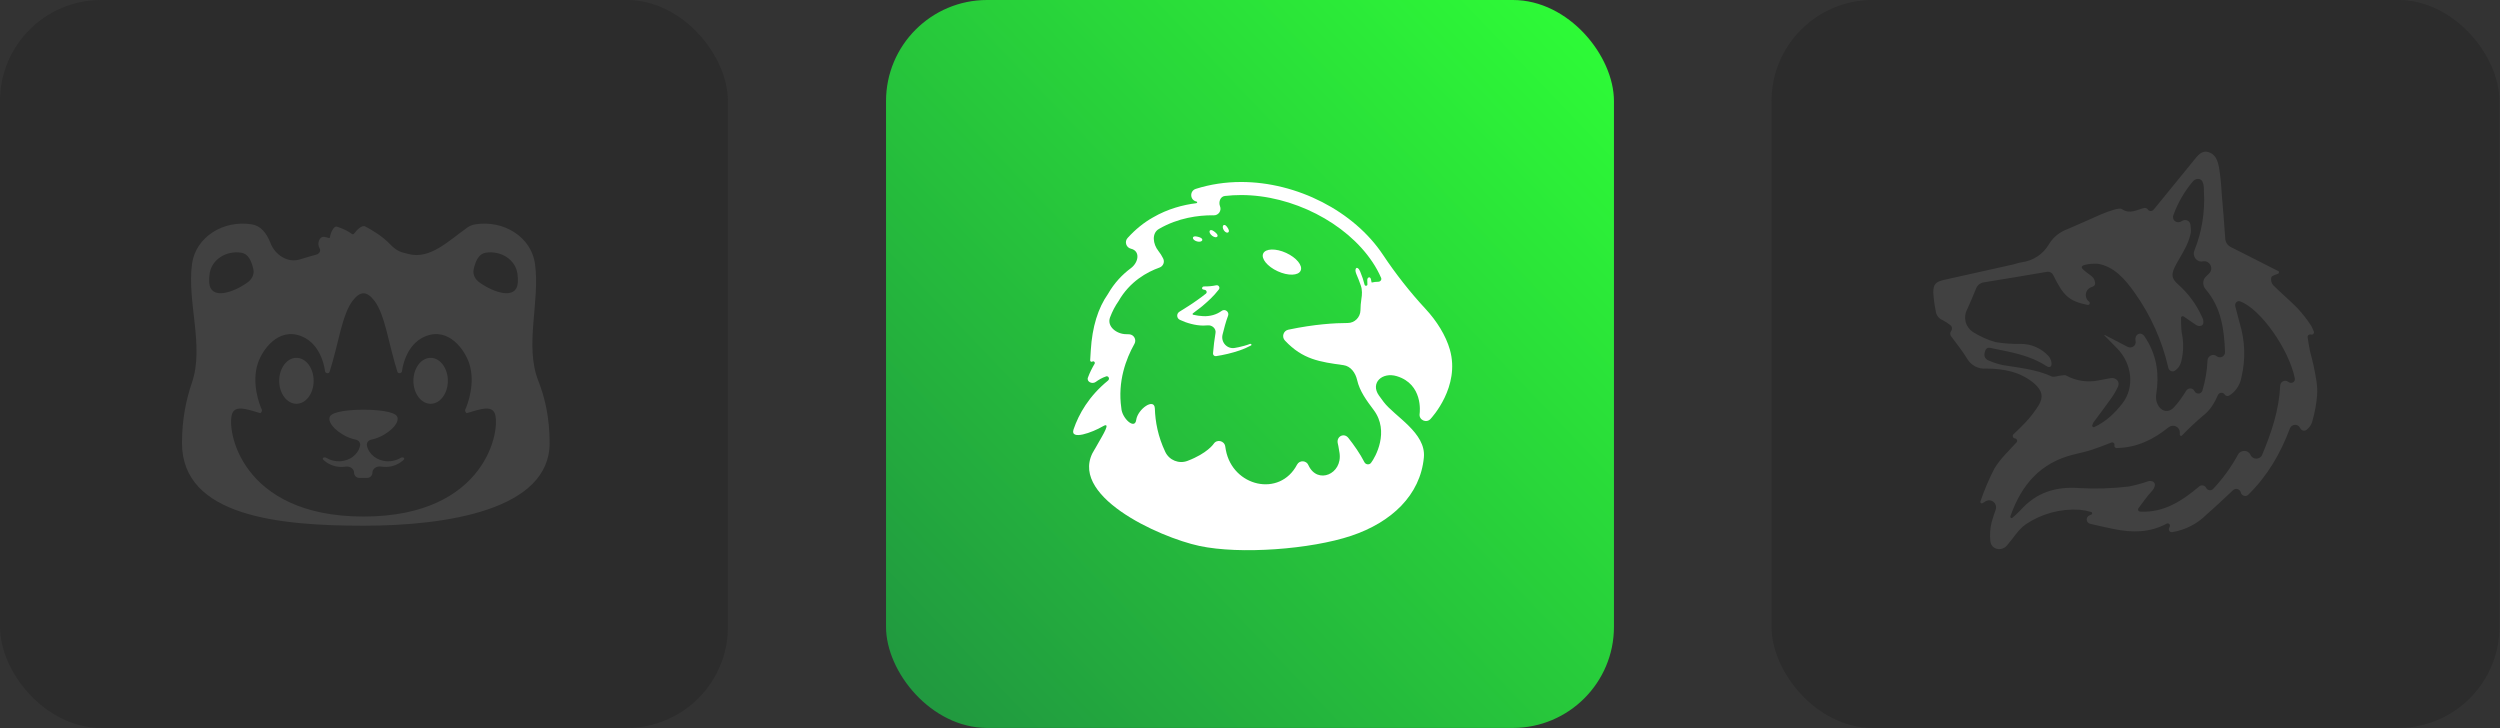
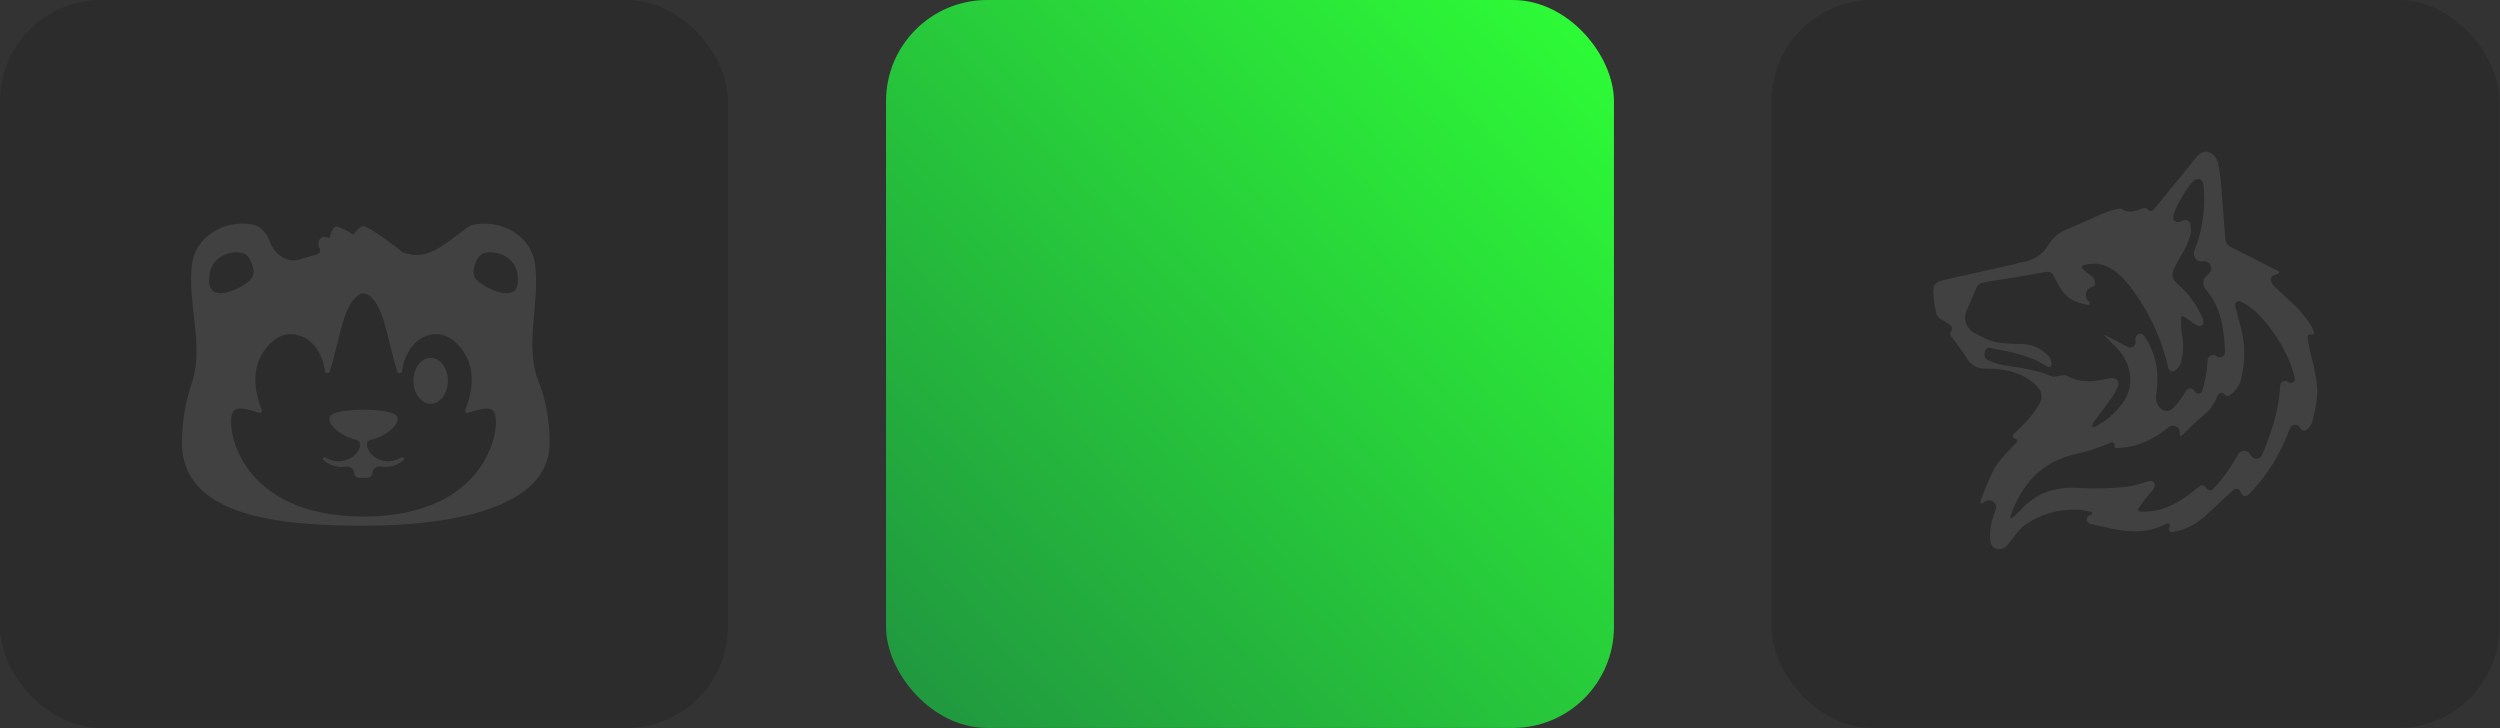
<svg xmlns="http://www.w3.org/2000/svg" width="151" height="44" viewBox="0 0 151 44" fill="none">
  <rect x="0" y="0" width="151" height="44" fill="#333333" stroke="none" />
  <rect x="53.516" width="43.967" height="43.967" rx="6.107" fill="url(#paint0_linear_9993_380)" />
-   <path d="M86.002 27.631C86.144 26.138 84.23 25.151 83.573 24.277C83.471 24.14 83.375 24.01 83.286 23.885C82.753 23.131 83.483 22.453 84.367 22.721C85.96 23.206 85.757 24.898 85.747 24.977L85.744 24.995C85.692 25.363 86.144 25.58 86.399 25.31C86.473 25.231 88.209 23.355 87.573 21.12C87.329 20.262 86.777 19.384 86.106 18.661C85.174 17.658 84.289 16.529 83.531 15.389C81.782 12.758 78.34 10.992 74.966 10.992C74.018 10.992 73.096 11.132 72.228 11.407C71.838 11.531 71.866 12.092 72.267 12.173C72.332 12.187 72.323 12.266 72.256 12.274C71.467 12.371 70.537 12.61 69.635 13.135C69.089 13.442 68.577 13.856 68.115 14.366L68.107 14.374C67.906 14.596 68.017 14.953 68.308 15.022C68.885 15.159 68.778 15.847 68.302 16.2C67.797 16.575 67.306 17.08 66.921 17.757C66.318 18.61 65.969 19.751 65.884 21.15L65.846 21.761C65.842 21.833 65.922 21.879 65.982 21.839C66.061 21.785 66.165 21.887 66.115 21.969C65.956 22.237 65.818 22.516 65.711 22.805C65.618 23.055 65.967 23.226 66.183 23.068C66.365 22.934 66.576 22.812 66.811 22.734C66.909 22.701 66.997 22.788 66.98 22.89C66.973 22.927 66.954 22.961 66.925 22.985C65.768 23.927 65.16 25.007 64.844 25.931C64.606 26.627 65.982 26.121 66.615 25.748C67.133 25.444 66.613 26.268 66.318 26.791C66.228 26.95 66.175 27.043 66.152 27.083C66.143 27.098 66.133 27.114 66.123 27.129C64.335 29.879 69.996 32.451 72.446 32.975C74.904 33.501 79.163 33.179 81.606 32.365C84.049 31.55 85.788 29.903 86.002 27.631ZM82.814 27.95C82.713 28.095 82.489 28.071 82.409 27.913C82.146 27.399 81.783 26.884 81.441 26.45C81.175 26.114 80.701 26.367 80.803 26.783C80.805 26.79 80.859 27.017 80.909 27.367C81.091 28.638 79.578 29.275 79.035 28.111C78.921 27.805 78.498 27.774 78.343 28.062C77.297 30.059 74.452 29.393 74.04 27.177C74.016 27.048 74.005 26.973 74.005 26.968C73.957 26.617 73.497 26.51 73.305 26.808C73.3 26.815 72.923 27.381 71.73 27.835C71.207 28.035 70.622 27.799 70.382 27.293C69.94 26.361 69.778 25.471 69.753 24.675C69.731 24.002 68.718 24.701 68.626 25.367C68.543 25.977 67.76 25.262 67.728 24.648C67.493 23.026 68.024 21.652 68.512 20.784L68.52 20.77C68.66 20.52 68.491 20.209 68.205 20.191C68.146 20.187 68.087 20.185 68.028 20.185C67.441 20.185 66.84 19.718 67.048 19.168C67.184 18.807 67.355 18.481 67.559 18.19C68.238 16.999 69.28 16.429 70.036 16.16C70.257 16.081 70.36 15.827 70.256 15.616L70.252 15.607C70.173 15.446 70.077 15.296 69.967 15.157C69.638 14.745 69.545 14.084 70.005 13.825C71.172 13.147 72.397 13.004 73.219 13.004L73.314 13.006C73.6 13.01 73.797 12.721 73.689 12.457C73.587 12.202 73.707 11.869 73.979 11.837C74.307 11.799 74.636 11.781 74.966 11.781C78.05 11.781 81.313 13.448 82.901 15.835C83.102 16.135 83.276 16.453 83.42 16.784C83.469 16.897 83.372 17.018 83.249 17.018C83.117 17.018 82.989 17.033 82.868 17.062C82.855 17.065 82.842 17.058 82.84 17.044C82.831 16.983 82.819 16.922 82.804 16.862C82.76 16.677 82.574 16.739 82.584 16.929C82.588 17.014 82.591 17.099 82.592 17.183C82.592 17.203 82.584 17.223 82.57 17.237C82.524 17.283 82.437 17.265 82.422 17.202C82.357 16.937 82.271 16.678 82.165 16.426C82.156 16.405 82.147 16.385 82.138 16.365C81.981 16.02 81.772 16.199 81.921 16.547C82.023 16.778 82.113 17.014 82.196 17.255C82.285 17.513 82.272 17.793 82.227 18.063C82.193 18.272 82.176 18.502 82.172 18.742C82.165 19.161 81.822 19.509 81.404 19.509C80.643 19.509 79.403 19.579 77.815 19.913C77.515 19.977 77.399 20.344 77.609 20.568L77.617 20.576C78.686 21.715 79.719 21.858 81.15 22.056C81.586 22.117 81.874 22.524 81.97 22.954C82.121 23.627 82.548 24.2 82.969 24.761C83.949 26.066 83.063 27.631 82.814 27.95Z" fill="white" />
-   <path d="M72.665 19.665C72.761 19.666 72.857 19.662 72.952 19.652C73.208 19.625 73.46 19.85 73.418 20.104C73.351 20.505 73.301 20.909 73.269 21.314L73.266 21.345C73.259 21.445 73.347 21.526 73.446 21.511C73.929 21.439 74.405 21.324 74.868 21.168C75.101 21.09 75.328 20.992 75.544 20.875C75.552 20.87 75.56 20.866 75.568 20.861C75.626 20.829 75.563 20.747 75.501 20.772C75.28 20.859 75.049 20.917 74.818 20.97C74.742 20.985 74.666 21 74.589 21.014C74.116 21.101 73.726 20.669 73.844 20.203C73.939 19.822 74.036 19.441 74.169 19.088L74.175 19.074C74.265 18.836 73.99 18.628 73.785 18.779C73.471 19.011 73.081 19.113 72.676 19.096C72.471 19.087 72.267 19.058 72.067 19.011C72.028 19.002 72.02 18.949 72.052 18.926C72.241 18.788 72.426 18.646 72.609 18.499C72.958 18.202 73.304 17.892 73.596 17.512L73.619 17.482C73.708 17.366 73.606 17.202 73.462 17.231C73.221 17.281 72.976 17.305 72.729 17.301C72.607 17.296 72.552 17.456 72.671 17.486C72.706 17.494 72.741 17.502 72.776 17.51C72.88 17.531 72.921 17.667 72.838 17.734C72.678 17.863 72.513 17.987 72.343 18.105C71.989 18.363 71.609 18.597 71.243 18.825L71.235 18.83C71.048 18.946 71.063 19.223 71.262 19.317C71.482 19.422 71.711 19.505 71.948 19.564C72.18 19.625 72.42 19.661 72.665 19.665ZM72.305 14.584C72.625 14.667 72.757 14.425 72.441 14.327C72.417 14.32 72.393 14.312 72.369 14.306C72.343 14.299 72.316 14.293 72.29 14.287C71.959 14.213 71.978 14.495 72.305 14.584ZM73.213 14.24C73.472 14.439 73.682 14.269 73.433 14.059C73.413 14.042 73.393 14.025 73.372 14.009C73.353 13.994 73.335 13.98 73.316 13.966C73.041 13.766 72.946 14.03 73.213 14.24ZM73.923 13.914C74.085 14.153 74.328 14.061 74.182 13.812C74.17 13.791 74.157 13.77 74.143 13.749C74.131 13.73 74.118 13.712 74.105 13.694C73.926 13.449 73.758 13.658 73.923 13.914Z" fill="white" />
-   <path d="M77.174 16.385C77.799 16.671 78.419 16.655 78.559 16.348C78.7 16.041 78.307 15.561 77.683 15.275C77.058 14.989 76.438 15.006 76.297 15.312C76.157 15.619 76.549 16.099 77.174 16.385Z" fill="white" />
  <rect width="43.967" height="43.967" rx="6.107" fill="#2C2C2C" />
-   <path d="M32.313 15.928C32.09 14.326 30.436 13.268 28.691 13.553C28.52 13.581 28.367 13.646 28.23 13.742C27.117 14.521 25.987 15.691 24.673 15.342C24.564 15.313 24.456 15.285 24.349 15.258C24.052 15.183 23.797 14.999 23.587 14.776C23.122 14.282 22.494 13.903 22.059 13.676C21.854 13.569 21.535 13.912 21.398 14.097C21.311 14.214 21.238 14.112 21.116 14.034C20.882 13.884 20.603 13.771 20.348 13.689C20.15 13.626 19.952 14.109 19.931 14.316C19.92 14.429 19.831 14.357 19.72 14.334C19.675 14.325 19.631 14.316 19.588 14.309C19.286 14.253 19.135 14.724 19.298 14.985C19.396 15.142 19.293 15.327 19.113 15.376C18.786 15.464 18.452 15.562 18.119 15.667C17.383 15.898 16.618 15.405 16.34 14.685C16.105 14.075 15.748 13.639 15.222 13.553C13.477 13.268 11.823 14.326 11.6 15.928C11.282 18.215 12.345 20.907 11.598 23.093C11.249 24.112 10.992 25.309 10.992 26.758C10.992 31.199 16.895 31.754 21.957 31.754C27.019 31.754 33.198 30.783 33.198 26.758C33.198 25.209 32.906 23.996 32.513 22.996C31.669 20.846 32.631 18.215 32.313 15.928ZM14.945 17.064C14.067 17.688 12.707 18.137 12.637 17.062C12.627 16.903 12.633 16.728 12.661 16.534C12.779 15.679 13.662 15.114 14.592 15.267C14.981 15.33 15.196 15.752 15.306 16.283C15.369 16.59 15.198 16.881 14.945 17.064ZM21.957 31.199C14.507 31.199 13.645 25.882 14.034 24.956C14.233 24.484 14.9 24.703 15.702 24.949C15.773 24.97 15.847 24.811 15.815 24.744C15.67 24.444 15.183 23.143 15.571 21.954C15.834 21.148 16.802 19.738 18.221 20.314C19.43 20.806 19.617 22.299 19.63 22.414C19.63 22.419 19.631 22.424 19.632 22.429C19.661 22.562 19.867 22.589 19.908 22.459C20.43 20.838 20.651 19.017 21.295 18.173C21.757 17.565 22.157 17.565 22.619 18.173C23.263 19.017 23.484 20.837 24.005 22.459C24.046 22.586 24.253 22.559 24.281 22.428C24.282 22.424 24.283 22.419 24.283 22.415C24.296 22.304 24.482 20.806 25.692 20.314C27.111 19.738 28.079 21.148 28.342 21.954C28.73 23.143 28.243 24.444 28.099 24.744C28.067 24.811 28.14 24.97 28.211 24.949C29.014 24.703 29.68 24.485 29.879 24.956C30.268 25.881 29.407 31.199 21.957 31.199ZM31.276 17.062C31.205 18.137 29.845 17.688 28.967 17.064C28.712 16.885 28.544 16.59 28.607 16.285C28.716 15.752 28.932 15.33 29.321 15.267C30.252 15.114 31.134 15.679 31.253 16.533C31.28 16.728 31.287 16.903 31.276 17.062Z" fill="white" fill-opacity="0.1" />
+   <path d="M32.313 15.928C32.09 14.326 30.436 13.268 28.691 13.553C28.52 13.581 28.367 13.646 28.23 13.742C27.117 14.521 25.987 15.691 24.673 15.342C24.564 15.313 24.456 15.285 24.349 15.258C23.122 14.282 22.494 13.903 22.059 13.676C21.854 13.569 21.535 13.912 21.398 14.097C21.311 14.214 21.238 14.112 21.116 14.034C20.882 13.884 20.603 13.771 20.348 13.689C20.15 13.626 19.952 14.109 19.931 14.316C19.92 14.429 19.831 14.357 19.72 14.334C19.675 14.325 19.631 14.316 19.588 14.309C19.286 14.253 19.135 14.724 19.298 14.985C19.396 15.142 19.293 15.327 19.113 15.376C18.786 15.464 18.452 15.562 18.119 15.667C17.383 15.898 16.618 15.405 16.34 14.685C16.105 14.075 15.748 13.639 15.222 13.553C13.477 13.268 11.823 14.326 11.6 15.928C11.282 18.215 12.345 20.907 11.598 23.093C11.249 24.112 10.992 25.309 10.992 26.758C10.992 31.199 16.895 31.754 21.957 31.754C27.019 31.754 33.198 30.783 33.198 26.758C33.198 25.209 32.906 23.996 32.513 22.996C31.669 20.846 32.631 18.215 32.313 15.928ZM14.945 17.064C14.067 17.688 12.707 18.137 12.637 17.062C12.627 16.903 12.633 16.728 12.661 16.534C12.779 15.679 13.662 15.114 14.592 15.267C14.981 15.33 15.196 15.752 15.306 16.283C15.369 16.59 15.198 16.881 14.945 17.064ZM21.957 31.199C14.507 31.199 13.645 25.882 14.034 24.956C14.233 24.484 14.9 24.703 15.702 24.949C15.773 24.97 15.847 24.811 15.815 24.744C15.67 24.444 15.183 23.143 15.571 21.954C15.834 21.148 16.802 19.738 18.221 20.314C19.43 20.806 19.617 22.299 19.63 22.414C19.63 22.419 19.631 22.424 19.632 22.429C19.661 22.562 19.867 22.589 19.908 22.459C20.43 20.838 20.651 19.017 21.295 18.173C21.757 17.565 22.157 17.565 22.619 18.173C23.263 19.017 23.484 20.837 24.005 22.459C24.046 22.586 24.253 22.559 24.281 22.428C24.282 22.424 24.283 22.419 24.283 22.415C24.296 22.304 24.482 20.806 25.692 20.314C27.111 19.738 28.079 21.148 28.342 21.954C28.73 23.143 28.243 24.444 28.099 24.744C28.067 24.811 28.14 24.97 28.211 24.949C29.014 24.703 29.68 24.485 29.879 24.956C30.268 25.881 29.407 31.199 21.957 31.199ZM31.276 17.062C31.205 18.137 29.845 17.688 28.967 17.064C28.712 16.885 28.544 16.59 28.607 16.285C28.716 15.752 28.932 15.33 29.321 15.267C30.252 15.114 31.134 15.679 31.253 16.533C31.28 16.728 31.287 16.903 31.276 17.062Z" fill="white" fill-opacity="0.1" />
  <path d="M23.364 27.862C23.648 27.875 23.942 27.812 24.196 27.657C24.329 27.578 24.491 27.663 24.381 27.771C24.36 27.792 24.338 27.812 24.315 27.831C24.048 28.056 23.713 28.187 23.364 28.201C23.244 28.207 23.125 28.2 23.008 28.18C22.767 28.138 22.495 28.3 22.495 28.546C22.495 28.723 22.351 28.867 22.173 28.867H21.705C21.528 28.867 21.384 28.724 21.384 28.547C21.384 28.306 21.122 28.146 20.884 28.184C20.772 28.202 20.657 28.208 20.543 28.202C20.21 28.187 19.856 28.056 19.598 27.832C19.575 27.812 19.554 27.792 19.532 27.772C19.422 27.663 19.584 27.578 19.718 27.657C19.976 27.812 20.257 27.874 20.556 27.861C20.826 27.84 21.112 27.75 21.325 27.576C21.544 27.409 21.703 27.17 21.75 26.906C21.78 26.742 21.659 26.59 21.496 26.557C21.244 26.506 20.97 26.408 20.687 26.237C19.948 25.789 19.733 25.271 20.01 25.062C20.402 24.768 21.599 24.746 21.957 24.746C22.314 24.746 23.513 24.768 23.903 25.062C24.18 25.271 23.966 25.789 23.226 26.237C22.943 26.408 22.67 26.506 22.419 26.557C22.255 26.59 22.134 26.742 22.163 26.906C22.21 27.17 22.371 27.409 22.588 27.576C22.806 27.75 23.078 27.841 23.364 27.862Z" fill="white" fill-opacity="0.1" />
  <path d="M26.01 24.389C26.585 24.389 27.051 23.768 27.051 23.001C27.051 22.235 26.585 21.613 26.01 21.613C25.435 21.613 24.969 22.235 24.969 23.001C24.969 23.768 25.435 24.389 26.01 24.389Z" fill="white" fill-opacity="0.1" />
-   <path d="M17.904 24.389C18.479 24.389 18.945 23.768 18.945 23.001C18.945 22.235 18.479 21.613 17.904 21.613C17.329 21.613 16.863 22.235 16.863 23.001C16.863 23.768 17.329 24.389 17.904 24.389Z" fill="white" fill-opacity="0.1" />
  <rect x="107" width="43.967" height="43.967" rx="6.107" fill="#2C2C2C" />
  <path d="M117.846 20.31C117.776 20.216 117.777 20.087 117.847 19.994C117.929 19.883 117.915 19.728 117.807 19.643C117.664 19.531 117.512 19.431 117.352 19.345C117.231 19.299 117.125 19.22 117.047 19.116C116.97 19.012 116.923 18.889 116.914 18.759C116.839 18.398 116.791 18.031 116.77 17.662C116.77 17.169 116.917 17.022 117.409 16.907L121.569 15.979C121.745 15.938 121.911 15.874 122.087 15.845C122.437 15.803 122.773 15.68 123.066 15.484C123.36 15.289 123.603 15.026 123.776 14.719C124.034 14.31 124.421 14 124.877 13.839C125.558 13.554 126.227 13.241 126.905 12.946C127.16 12.837 127.42 12.743 127.686 12.665C127.842 12.62 128.066 12.562 128.172 12.636C128.649 12.952 129.06 12.672 129.495 12.564C129.507 12.561 129.514 12.559 129.527 12.559C129.593 12.558 129.668 12.576 129.708 12.629L129.733 12.661C129.813 12.766 129.972 12.775 130.062 12.678C130.095 12.642 130.126 12.607 130.156 12.569C130.938 11.603 131.721 10.643 132.504 9.689C132.738 9.401 132.981 9.05 133.413 9.193C133.844 9.337 133.95 9.737 134.027 10.102C134.109 10.61 134.163 11.121 134.187 11.635C134.268 12.55 134.34 13.467 134.404 14.386C134.406 14.505 134.442 14.62 134.509 14.719C134.575 14.817 134.669 14.894 134.779 14.94C135.704 15.402 136.624 15.875 137.619 16.378C137.681 16.409 137.65 16.53 137.582 16.538C137.577 16.539 137.573 16.54 137.568 16.542C137.425 16.595 137.219 16.653 137.185 16.76C137.167 16.84 137.168 16.923 137.187 17.003C137.207 17.083 137.244 17.157 137.297 17.221C137.776 17.701 138.304 18.139 138.778 18.625C139.077 18.95 139.349 19.299 139.591 19.668C139.652 19.783 139.707 19.901 139.755 20.022C139.799 20.135 139.692 20.242 139.577 20.206C139.47 20.174 139.365 20.265 139.382 20.376C139.428 20.672 139.468 20.942 139.523 21.21C139.689 21.8 139.819 22.4 139.913 23.006C139.958 23.301 139.975 23.6 139.951 23.898C139.91 24.395 139.82 24.888 139.683 25.369C139.652 25.538 139.576 25.694 139.463 25.823C139.413 25.88 139.357 25.931 139.296 25.974C139.164 26.068 138.991 25.992 138.922 25.845C138.799 25.582 138.412 25.606 138.31 25.878C137.739 27.4 136.962 28.735 135.798 29.88C135.646 30.03 135.393 29.952 135.343 29.744C135.292 29.535 135.035 29.457 134.878 29.605C134.346 30.104 133.83 30.596 133.281 31.074C132.716 31.642 131.987 32.014 131.202 32.142C131.058 32.166 130.955 32.016 131.018 31.885L131.049 31.82C131.107 31.7 130.998 31.572 130.875 31.624C129.852 32.181 128.78 32.181 127.689 31.957C127.21 31.861 126.734 31.753 126.243 31.637C125.99 31.577 125.962 31.229 126.202 31.128L126.316 31.08C126.347 31.066 126.368 31.036 126.368 31.002C126.368 30.965 126.343 30.932 126.308 30.922C126.079 30.857 125.846 30.812 125.609 30.789C124.454 30.716 123.306 31.027 122.346 31.675C121.898 31.995 121.594 32.523 121.213 32.955C120.878 33.326 120.269 33.188 120.217 32.691C120.177 32.315 120.201 31.933 120.289 31.56C120.359 31.306 120.444 31.051 120.536 30.796C120.675 30.41 120.261 30.07 119.914 30.288L119.749 30.391C119.723 30.408 119.69 30.409 119.662 30.395C119.623 30.375 119.605 30.33 119.618 30.289C119.852 29.595 120.139 28.92 120.478 28.271C120.824 27.707 121.32 27.241 121.796 26.722C121.877 26.633 121.822 26.492 121.702 26.48C121.577 26.467 121.524 26.314 121.615 26.227C121.884 25.972 122.135 25.738 122.362 25.488C122.655 25.174 122.917 24.832 123.143 24.467C123.44 23.955 123.341 23.597 122.896 23.187C122.058 22.458 121.021 22.263 119.969 22.263C119.738 22.284 119.506 22.239 119.301 22.131C119.095 22.024 118.925 21.86 118.811 21.658C118.518 21.182 118.18 20.761 117.846 20.31ZM125.794 16.25C126.116 16.573 126.441 16.664 126.515 16.942C126.569 17.15 126.572 17.262 126.332 17.339C126.244 17.367 126.165 17.42 126.105 17.49C126.044 17.56 126.004 17.646 125.989 17.737C125.974 17.829 125.984 17.923 126.019 18.009C126.053 18.095 126.111 18.17 126.185 18.225C126.27 18.302 126.201 18.441 126.089 18.418C124.964 18.183 124.634 17.878 124.02 16.625C123.956 16.494 123.826 16.403 123.68 16.411C122.4 16.626 121.121 16.849 119.841 17.051C119.723 17.066 119.612 17.115 119.521 17.192C119.431 17.27 119.365 17.372 119.332 17.486C119.169 17.896 118.99 18.296 118.811 18.699C118.691 18.928 118.661 19.194 118.727 19.444C118.792 19.694 118.949 19.911 119.166 20.052C119.588 20.32 120.046 20.525 120.526 20.663C121.021 20.745 121.524 20.781 122.026 20.772C122.344 20.767 122.659 20.829 122.951 20.953C123.243 21.078 123.506 21.262 123.722 21.495C123.823 21.609 123.889 21.75 123.91 21.901C123.942 22.154 123.802 22.244 123.591 22.103C122.615 21.463 121.492 21.277 120.391 21.05C120.212 21.015 120.007 20.919 119.908 21.188C119.809 21.457 119.847 21.677 120.145 21.786C120.407 21.899 120.679 21.987 120.957 22.049C121.959 22.215 122.973 22.304 123.914 22.733C124.058 22.8 124.275 22.701 124.461 22.685C124.573 22.685 124.717 22.624 124.8 22.685C125.405 23.014 126.107 23.115 126.78 22.97L127.483 22.84C127.755 22.79 128.015 22.991 127.957 23.262C127.951 23.289 127.942 23.316 127.931 23.341C127.815 23.599 127.672 23.844 127.507 24.074C127.161 24.563 126.796 25.034 126.444 25.517C126.414 25.572 126.39 25.631 126.372 25.691C126.36 25.728 126.377 25.767 126.409 25.788C126.435 25.804 126.468 25.806 126.496 25.794C127.21 25.46 127.735 24.954 128.191 24.368C128.963 23.374 128.758 21.938 127.875 21.042L127.109 20.266C127.106 20.262 127.103 20.257 127.103 20.252C127.103 20.237 127.12 20.227 127.133 20.234L128.5 20.945C128.754 21.077 129.047 20.873 128.989 20.592C128.907 20.193 129.311 19.982 129.534 20.324C129.572 20.382 129.61 20.441 129.647 20.5C130.307 21.58 130.415 22.683 130.237 23.798C130.117 24.555 130.78 25.166 131.302 24.607C131.582 24.307 131.822 23.965 132.045 23.599C132.162 23.408 132.446 23.416 132.544 23.617C132.649 23.834 132.955 23.82 133.025 23.59C133.204 22.999 133.307 22.388 133.334 21.771C133.345 21.497 133.67 21.336 133.882 21.51C134.09 21.68 134.402 21.528 134.392 21.26C134.339 19.877 134.163 18.576 133.219 17.471C133.029 17.248 133.022 16.912 133.232 16.709L133.428 16.518C133.736 16.22 133.465 15.704 133.045 15.788C132.688 15.859 132.401 15.477 132.537 15.14C132.986 14.025 133.186 12.822 133.119 11.616C133.113 11.507 133.117 11.397 133.108 11.288C133.1 11.186 133.076 11.085 133.037 10.989C132.938 10.744 132.62 10.755 132.449 10.958C131.938 11.564 131.539 12.255 131.271 12.999C131.159 13.31 131.505 13.546 131.776 13.356C131.982 13.211 132.269 13.316 132.302 13.566C132.319 13.694 132.329 13.823 132.333 13.952C132.334 13.996 132.33 14.04 132.321 14.083C132.253 14.395 132.142 14.696 131.992 14.978C131.8 15.375 131.544 15.742 131.352 16.139C131.128 16.61 131.179 16.846 131.567 17.186C132.177 17.725 132.665 18.39 132.997 19.134C133.062 19.242 133.092 19.367 133.083 19.493C133.069 19.705 132.814 19.745 132.639 19.626L131.894 19.115C131.862 19.093 131.82 19.091 131.786 19.109C131.752 19.128 131.731 19.165 131.733 19.205C131.744 19.503 131.733 19.802 131.778 20.1C131.898 20.662 131.89 21.244 131.755 21.802C131.721 21.975 131.638 22.135 131.515 22.262C131.466 22.313 131.412 22.358 131.353 22.396C131.204 22.492 131.007 22.392 130.968 22.218C130.595 20.583 129.901 19.037 128.927 17.672C128.367 16.885 127.702 16.088 126.688 15.928C126.573 15.919 125.471 15.928 125.794 16.25ZM121.429 31.18C121.402 31.256 121.476 31.323 121.543 31.279C121.717 31.133 121.882 30.978 122.039 30.815C122.999 29.736 124.186 29.369 125.613 29.481C126.602 29.535 127.594 29.503 128.578 29.385C128.971 29.308 129.358 29.204 129.736 29.073C129.95 29 130.2 29.113 130.151 29.333C130.122 29.467 130.053 29.59 129.954 29.685C129.659 30.007 129.421 30.355 129.165 30.696C129.128 30.746 129.131 30.816 129.174 30.862C129.196 30.885 129.227 30.899 129.259 30.901C130.693 30.979 131.79 30.259 132.833 29.38C132.967 29.267 133.172 29.307 133.251 29.464C133.332 29.627 133.549 29.663 133.674 29.53C134.262 28.906 134.767 28.209 135.175 27.457C135.338 27.157 135.79 27.159 135.927 27.47C136.065 27.781 136.505 27.78 136.636 27.467C137.2 26.113 137.653 24.768 137.725 23.287C137.736 23.046 138.021 22.908 138.208 23.061C138.393 23.212 138.652 23.08 138.605 22.847C138.254 21.106 136.547 18.666 135.311 18.206C135.147 18.145 134.991 18.277 135.004 18.451C135.005 18.469 135.008 18.487 135.013 18.504C135.094 18.817 135.181 19.159 135.268 19.486C135.606 20.564 135.644 21.715 135.377 22.813C135.332 23.067 135.226 23.305 135.069 23.509C134.952 23.662 134.808 23.791 134.645 23.892C134.55 23.951 134.429 23.916 134.366 23.824C134.264 23.674 134.037 23.697 133.963 23.862C133.747 24.345 133.504 24.772 133.08 25.094C132.631 25.475 132.202 25.879 131.795 26.303C131.766 26.334 131.717 26.336 131.686 26.308C131.669 26.293 131.659 26.271 131.659 26.249V26.111C131.659 25.772 131.249 25.594 130.986 25.807C130.079 26.537 129.084 27.039 127.842 27.062C127.753 27.063 127.688 26.979 127.711 26.892C127.739 26.784 127.633 26.689 127.529 26.729C127.137 26.881 126.756 27.032 126.368 27.161C126.003 27.279 125.629 27.366 125.257 27.452C123.251 27.938 122.098 29.273 121.429 31.18Z" fill="white" fill-opacity="0.1" />
  <defs>
    <linearGradient id="paint0_linear_9993_380" x1="53.516" y1="43.967" x2="98.42" y2="0.979" gradientUnits="userSpaceOnUse">
      <stop stop-color="#209440" />
      <stop offset="1" stop-color="#2EFF36" />
    </linearGradient>
  </defs>
</svg>